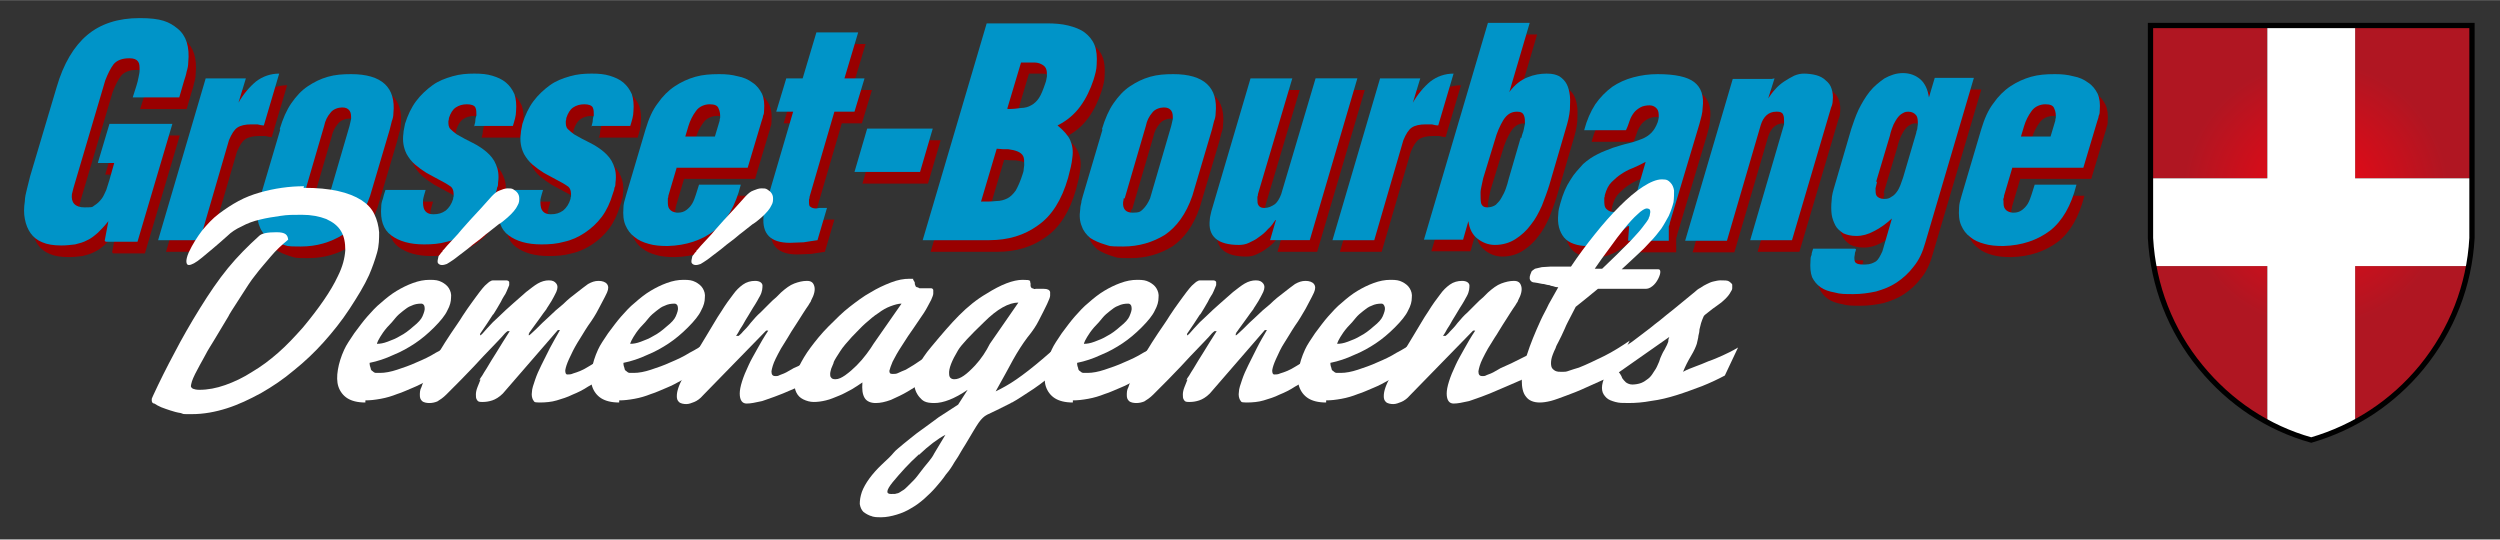
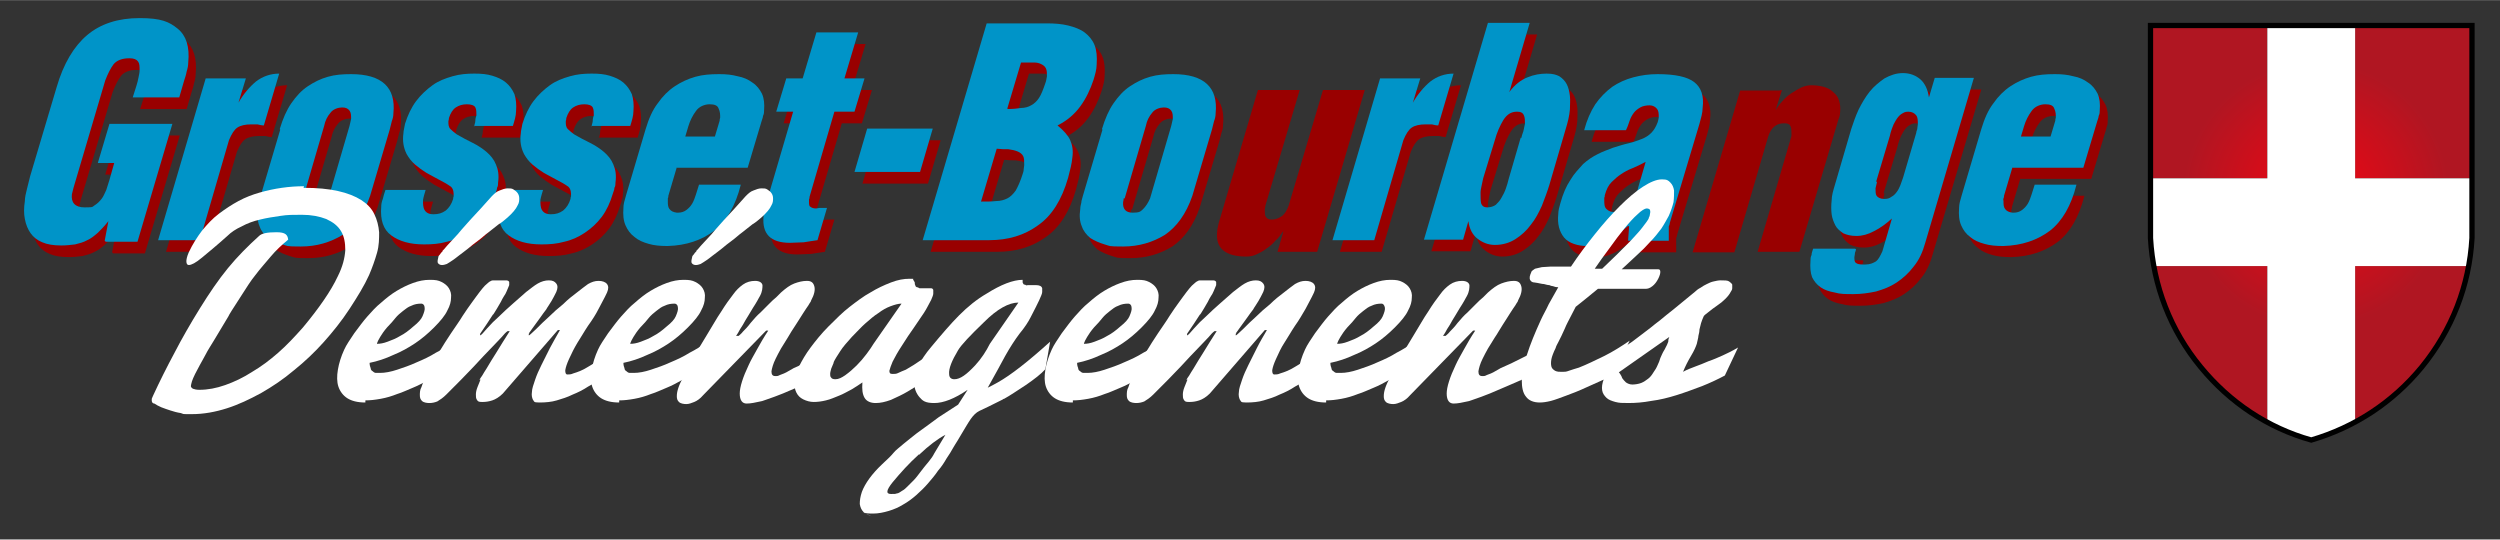
<svg xmlns="http://www.w3.org/2000/svg" xmlns:xlink="http://www.w3.org/1999/xlink" id="Calque_1" width="166.8mm" height="36mm" version="1.1" viewBox="0 0 472.8 102">
  <rect x="0" y="0" width="472.8" height="102" fill="#333333" stroke="none" />
  <defs>
    <radialGradient id="Dégradé_sans_nom_81" data-name="Dégradé sans nom 81" cx="438" cy="36.7" fx="438" fy="36.7" r="25.1" gradientUnits="userSpaceOnUse">
      <stop offset="0" stop-color="#f10613" />
      <stop offset="1" stop-color="#b01622" />
    </radialGradient>
    <radialGradient id="Dégradé_sans_nom_811" data-name="Dégradé sans nom 81" cy="36.7" fy="36.7" r="25.1" xlink:href="#Dégradé_sans_nom_81" />
    <radialGradient id="Dégradé_sans_nom_812" data-name="Dégradé sans nom 81" cx="438" cy="36.7" fx="438" fy="36.7" r="25.1" xlink:href="#Dégradé_sans_nom_81" />
    <radialGradient id="Dégradé_sans_nom_813" data-name="Dégradé sans nom 81" cx="438" fx="438" r="25.1" xlink:href="#Dégradé_sans_nom_81" />
  </defs>
  <g>
    <path d="M21.2,47.7l.7-3.7h0c-.7.9-1.4,1.6-2,2.2-.7.6-1.3,1.1-2,1.4-.7.4-1.5.6-2.3.8-.8.1-1.7.2-2.6.2-1.5,0-2.7-.2-3.6-.6-1-.4-1.7-1-2.2-1.7-.5-.7-.9-1.6-1.1-2.7-.2-1-.2-2.1,0-3.4,0-.7.2-1.5.4-2.3.2-.8.4-1.6.6-2.4l5-16.8c1.3-4.5,3.3-7.8,5.8-9.9,2.5-2.1,5.8-3.2,9.9-3.2s5.6.7,7.2,2c1.6,1.3,2.3,3.4,2,6.4,0,.5-.1,1.1-.3,1.7-.1.6-.3,1.2-.5,1.8l-.9,3.1h-8.8l.7-2.2c.2-.6.3-1.1.4-1.6.1-.5.2-.9.2-1.3,0-.8,0-1.3-.3-1.7-.3-.4-.8-.6-1.6-.6h-.1c-1.3,0-2.3.4-2.9,1.1-.6.8-1.1,1.8-1.6,3.1l-6,20.3c-.1.4-.2.8-.3,1.2-.2,1.6.6,2.5,2.4,2.5s1.4-.1,1.9-.4c.5-.3.9-.7,1.3-1.2.4-.5.6-1.1.9-1.7.2-.6.4-1.3.6-1.9l.9-3.2h-3.1l2.2-7.4h11.9l-6.6,22.3h-6Z" fill="#900" />
    <path d="M48,17l-1.4,4.6h0c.9-1.6,2.1-3,3.3-4,1.3-1,2.8-1.5,4.4-1.5l-2.9,9.8c-.4,0-.8-.1-1.2-.2-.4,0-.8,0-1.2,0-1.1,0-2,.2-2.6.6-.6.4-1.1,1.2-1.6,2.4l-5.5,18.9h-7.9l9-30.6h7.4Z" fill="#900" />
    <path d="M54.3,26.6c.6-2,1.3-3.6,2.2-4.9.9-1.3,1.9-2.4,3.1-3.2,1.2-.8,2.4-1.4,3.8-1.8,1.4-.4,2.8-.5,4.4-.5,5.8,0,8.5,2.5,8,7.4,0,.5-.1,1-.3,1.5-.1.5-.3,1.1-.4,1.6l-3.7,12.5c-1.2,3.5-3,5.9-5.2,7.4-2.3,1.4-4.9,2.2-7.9,2.2s-2.4-.1-3.5-.4c-1-.3-1.9-.7-2.7-1.2-.7-.6-1.3-1.3-1.6-2.2-.4-.9-.5-2-.3-3.3,0-.4.1-.8.2-1.2,0-.4.2-.8.3-1.3l3.7-12.5ZM58.5,39.6c0,.1,0,.4-.1.7-.1,1.3.5,2,1.8,2s1.5-.2,2-.7c.5-.5.9-1.1,1.3-2l4-13.7c.1-.4.2-.9.3-1.3,0-.7,0-1.2-.3-1.6-.3-.4-.7-.6-1.4-.6s-1.7.3-2.2,1c-.6.7-1,1.5-1.2,2.5l-4,13.7Z" fill="#900" />
    <path d="M91.1,26.1c0-.4.2-.7.2-1.1,0-.4.1-.7.2-1,0-.6,0-1.1-.2-1.5-.2-.4-.8-.6-1.6-.6s-1.5.2-2.1.6c-.6.4-1,1.1-1.3,2,0,.1,0,.3-.1.6,0,.6,0,1.1.4,1.5.4.4.8.7,1.2,1,1,.6,2,1.1,3,1.6,1,.5,1.9,1.1,2.6,1.7.8.7,1.4,1.4,1.8,2.4.4.9.6,2,.4,3.4,0,.3,0,.7-.2,1,0,.4-.2.7-.3,1.1-.5,1.7-1.2,3.2-2.1,4.4s-2,2.2-3.2,3c-1.2.8-2.5,1.4-3.9,1.7-1.4.4-2.8.5-4.3.5-2.7,0-4.7-.6-6.2-1.7-1.5-1.1-2.1-2.9-1.9-5.4,0-.5.1-1,.3-1.5.1-.5.3-1.1.5-1.7h7.6c-.2.7-.4,1.3-.5,1.9,0,.7,0,1.4.3,1.9.3.5.8.8,1.7.8s1.6-.2,2.3-.7c.6-.5,1.1-1.2,1.4-2.2,0-.1,0-.3.1-.5,0-.7,0-1.3-.5-1.8-.7-.5-1.4-.9-2.2-1.3-.8-.4-1.6-.9-2.4-1.3-.8-.5-1.5-1-2.2-1.6-.7-.6-1.2-1.3-1.6-2-.6-1.2-.8-2.5-.6-3.9,0-.5.2-1.1.3-1.8.5-1.6,1.2-3.1,2.1-4.3.9-1.2,2-2.2,3.1-3s2.4-1.3,3.8-1.7c1.4-.4,2.7-.5,4.1-.5s2.4.1,3.4.4,1.9.7,2.6,1.3c.7.6,1.2,1.3,1.6,2.2.3.9.4,2,.3,3.2,0,.9-.3,1.8-.6,2.8h-7.4Z" fill="#900" />
    <path d="M113.3,26.1c0-.4.2-.7.2-1.1,0-.4.1-.7.2-1,0-.6,0-1.1-.2-1.5-.2-.4-.8-.6-1.6-.6s-1.5.2-2.1.6c-.6.4-1,1.1-1.3,2,0,.1,0,.3-.1.6,0,.6,0,1.1.4,1.5.4.4.8.7,1.2,1,1,.6,2,1.1,3,1.6,1,.5,1.9,1.1,2.6,1.7.8.7,1.4,1.4,1.8,2.4.4.9.6,2,.4,3.4,0,.3,0,.7-.2,1,0,.4-.2.7-.3,1.1-.5,1.7-1.2,3.2-2.1,4.4s-2,2.2-3.2,3c-1.2.8-2.5,1.4-3.9,1.7-1.4.4-2.8.5-4.3.5-2.7,0-4.7-.6-6.2-1.7-1.5-1.1-2.1-2.9-1.9-5.4,0-.5.1-1,.3-1.5.1-.5.3-1.1.5-1.7h7.6c-.2.7-.4,1.3-.5,1.9,0,.7,0,1.4.3,1.9.3.5.8.8,1.7.8s1.6-.2,2.3-.7c.6-.5,1.1-1.2,1.4-2.2,0-.1,0-.3.1-.5,0-.7,0-1.3-.5-1.8-.7-.5-1.4-.9-2.2-1.3-.8-.4-1.6-.9-2.4-1.3-.8-.5-1.5-1-2.2-1.6-.7-.6-1.2-1.3-1.6-2-.6-1.2-.8-2.5-.6-3.9,0-.5.2-1.1.3-1.8.5-1.6,1.2-3.1,2.1-4.3.9-1.2,2-2.2,3.1-3s2.4-1.3,3.8-1.7c1.4-.4,2.7-.5,4.1-.5s2.4.1,3.4.4,1.9.7,2.6,1.3c.7.6,1.2,1.3,1.6,2.2.3.9.4,2,.3,3.2,0,.9-.3,1.8-.6,2.8h-7.4Z" fill="#900" />
-     <path d="M129.4,33.7l-1.6,5.4c0,.2,0,.3-.1.5,0,.1,0,.3,0,.5,0,.6,0,1.1.3,1.5.3.4.7.6,1.4.7h.2c.7,0,1.2-.2,1.6-.5.4-.3.8-.7,1.1-1.2.3-.5.5-1.1.7-1.7.2-.6.4-1.3.6-1.9h7.9c-1,4-2.7,6.9-5,8.7-2.4,1.8-5.3,2.8-8.8,2.9h-.2c-1.2,0-2.4-.1-3.4-.4-1.1-.3-2-.7-2.7-1.3-.8-.6-1.3-1.3-1.7-2.2-.4-.9-.5-2-.4-3.3,0-.7.2-1.4.5-2.4l3.7-12.5c.6-2,1.3-3.6,2.3-4.9.9-1.3,2-2.4,3.2-3.2,1.2-.8,2.5-1.4,3.9-1.8,1.4-.4,2.9-.5,4.4-.5h.2c1.2,0,2.3.1,3.4.4,1.1.2,2,.6,2.8,1.2.8.5,1.4,1.3,1.8,2.1.4.9.5,1.9.4,3.2,0,.3,0,.6-.2,1,0,.3-.2.7-.3,1.1l-2.6,8.7h-13.4ZM136.6,28l.9-3c0-.1,0-.3.1-.6,0-.5,0-1.1-.3-1.7-.2-.6-.8-.8-1.7-.8s-2,.4-2.6,1.3c-.6.8-1.1,1.8-1.4,2.8l-.6,2h5.5Z" fill="#900" />
    <path d="M148.2,23.3l1.9-6.3h3.1l2.6-8.7h7.9l-2.6,8.7h3.8l-1.9,6.3h-3.8l-4.7,16.1c0,.2,0,.3-.1.5,0,.1,0,.2,0,.4,0,.5,0,.9.3,1,.2.2.6.3,1,.3.3,0,.5-.1.7-.1h1.4l-1.8,6.1c-.9.1-1.8.3-2.6.4-.9,0-1.7.1-2.6.1-3.7,0-5.3-1.7-5-5,0-.7.2-1.4.4-2.1l5.2-17.7h-3.1Z" fill="#900" />
    <path d="M163.1,34.7l2.4-8.2h12.4l-2.4,8.2h-12.4Z" fill="#900" />
    <path d="M176,47.6l12.1-41h11.4c1.4,0,2.8.1,4,.4,1.2.3,2.3.7,3.1,1.3.8.6,1.5,1.4,1.9,2.4.4,1,.5,2.2.4,3.7,0,.9-.3,1.9-.6,2.9-.6,1.8-1.4,3.5-2.5,5-1.1,1.5-2.5,2.7-4.3,3.6h0c1.2,1,2,1.9,2.4,2.8.4.9.6,2,.4,3.3-.1,1.1-.4,2.3-.8,3.8-1.2,4.2-3.1,7.2-5.7,9-2.6,1.9-5.7,2.8-9.2,2.8h-12.4ZM186.9,40.2c1.1,0,2.1,0,2.9-.1.8,0,1.5-.2,2.1-.5.6-.3,1.1-.8,1.6-1.5.4-.7.9-1.8,1.3-3.1.1-.3.2-.6.2-.9s.1-.5.1-.8c0-.8,0-1.3-.2-1.7-.2-.4-.6-.7-1.1-.9-.5-.2-1-.3-1.7-.4-.7,0-1.4,0-2.2-.1l-3,10.1ZM192.1,22.7c1,0,1.8-.1,2.5-.2.7,0,1.4-.2,1.9-.5.6-.3,1.1-.8,1.5-1.4.4-.6.8-1.6,1.2-2.8.2-.5.2-.9.3-1.3,0-.6,0-1.1-.2-1.5-.2-.4-.5-.6-.9-.8-.4-.2-.8-.3-1.4-.3-.5,0-1.1,0-1.7,0h-.7l-2.6,8.7Z" fill="#900" />
    <path d="M209.8,26.6c.6-2,1.3-3.6,2.2-4.9.9-1.3,1.9-2.4,3.1-3.2,1.2-.8,2.4-1.4,3.8-1.8,1.4-.4,2.8-.5,4.4-.5,5.8,0,8.5,2.5,8,7.4,0,.5-.1,1-.3,1.5-.1.5-.3,1.1-.4,1.6l-3.7,12.5c-1.2,3.5-3,5.9-5.2,7.4-2.3,1.4-4.9,2.2-7.9,2.2s-2.4-.1-3.5-.4c-1-.3-1.9-.7-2.7-1.2-.7-.6-1.3-1.3-1.6-2.2-.4-.9-.5-2-.3-3.3,0-.4.1-.8.2-1.2,0-.4.2-.8.3-1.3l3.7-12.5ZM213.9,39.6c0,.1,0,.4-.1.7-.1,1.3.5,2,1.8,2s1.5-.2,2-.7c.5-.5.9-1.1,1.3-2l4-13.7c.1-.4.2-.9.3-1.3,0-.7,0-1.2-.3-1.6-.3-.4-.7-.6-1.4-.6s-1.7.3-2.2,1c-.6.7-1,1.5-1.2,2.5l-4,13.7Z" fill="#900" />
    <path d="M241.6,47.6l1.1-3.8h-.1c-.4.6-.8,1.2-1.4,1.7-.5.6-1.1,1.1-1.7,1.5-.6.5-1.3.8-1.9,1.1s-1.3.4-1.9.4c-4,0-5.9-1.6-5.5-4.8,0-.5.2-1,.3-1.6l7.4-25.1h7.9l-6.5,21.9c0,.2,0,.3-.1.5,0,.1,0,.3,0,.4,0,.5,0,.9.2,1.2.2.3.5.5,1,.5h.2c.7,0,1.3-.3,1.9-.7.5-.4.9-1.1,1.2-1.9l6.5-21.9h7.9l-9,30.6h-7.4Z" fill="#900" />
    <path d="M270,17l-1.4,4.6h0c.9-1.6,2.1-3,3.3-4,1.3-1,2.8-1.5,4.4-1.5l-2.9,9.8c-.4,0-.8-.1-1.2-.2-.4,0-.8,0-1.2,0-1.1,0-2,.2-2.6.6-.6.4-1.1,1.2-1.6,2.4l-5.5,18.9h-7.9l9-30.6h7.4Z" fill="#900" />
    <path d="M286.8,19.5h.1c1-1.3,2.1-2.2,3.4-2.7,1.2-.5,2.4-.7,3.6-.7s1.8.2,2.4.5c.6.4,1.1.9,1.4,1.5.3.6.5,1.3.6,2.2s0,1.7,0,2.6c-.1,1.2-.4,2.4-.8,3.7l-3.1,10.6c-.4,1.3-.9,2.6-1.4,3.9-.6,1.3-1.2,2.5-2.1,3.6-.8,1.1-1.8,2-2.9,2.7-1.1.7-2.4,1.1-3.9,1.1-1.3,0-2.4-.5-3.3-1.2-.9-.7-1.5-1.8-1.7-3.3h0l-1,3.5h-7.4l12.1-41h7.9l-3.8,12.9ZM289.1,28.3c.1-.4.2-.8.4-1.3.1-.5.2-.9.3-1.4,0-.6,0-1.2-.2-1.6-.2-.5-.6-.7-1.3-.7-1.1,0-1.9.5-2.6,1.6-.6,1-1.2,2.3-1.6,3.8l-2.2,7.2c-.1.5-.2.9-.3,1.4-.1.5-.2.9-.2,1.3,0,.8,0,1.5.1,2,.2.6.6.8,1.2.8h0c.6,0,1.2-.2,1.6-.5.4-.4.8-.8,1.1-1.4.3-.5.6-1.1.8-1.7.2-.6.4-1.2.5-1.7l2.3-7.9Z" fill="#900" />
    <path d="M309.3,44.9c-1.4,1.2-2.6,2.1-3.8,2.8-1.2.6-2.6,1-4.1,1s-3.3-.5-4.2-1.6c-.9-1.1-1.3-2.6-1.1-4.4,0-.7.2-1.4.4-2.1.5-1.8,1.1-3.2,1.9-4.4.7-1.2,1.6-2.1,2.4-3,.9-.8,1.8-1.4,2.8-1.9,1-.5,1.9-.8,2.9-1.2,1-.3,1.9-.6,2.8-.8.9-.2,1.7-.5,2.5-.8.8-.3,1.4-.7,1.9-1.2.5-.5.9-1.2,1.2-2,.1-.4.2-.7.2-.9,0-.7,0-1.2-.3-1.6-.3-.4-.8-.7-1.4-.7s-1.3.1-1.8.4c-.5.3-.9.6-1.2,1-.3.4-.6.9-.8,1.5-.2.6-.4,1.2-.7,1.8h-7.9c.5-1.9,1.2-3.5,2.1-4.9.9-1.3,2-2.4,3.2-3.3,1.2-.8,2.5-1.4,4-1.8,1.5-.4,3-.6,4.6-.6,3.3,0,5.6.5,6.9,1.5,1.3,1,1.9,2.6,1.6,4.9,0,.9-.3,1.9-.6,3l-5.6,18.7c0,.2-.1.5-.2.7,0,.2,0,.4,0,.7,0,.7,0,1.4,0,2h-7.7l.2-2.7ZM312.6,32.7c-.9.5-1.8.9-2.5,1.2-.8.3-1.5.7-2.1,1.1-.6.4-1.2.9-1.8,1.5-.6.6-1,1.4-1.3,2.5,0,.2,0,.3-.1.5,0,.1,0,.3,0,.4,0,.7,0,1.3.4,1.7.4.4.9.6,1.7.6s1.1-.1,1.6-.4c.4-.3.8-.7,1.2-1.1.3-.5.7-1,.9-1.5.3-.5.5-1,.6-1.6l1.4-4.8Z" fill="#900" />
    <path d="M337,17l-1.2,3.8h0c.4-.6.8-1.2,1.3-1.7.5-.6,1.1-1.1,1.7-1.5.6-.4,1.3-.8,1.9-1.1.7-.3,1.3-.4,1.9-.4s1.6.1,2.3.3c.7.2,1.3.5,1.8,1,.5.4.9.9,1.1,1.6.2.6.3,1.4.2,2.2,0,.4-.1.9-.3,1.3l-7.4,25.1h-7.9l6.4-21.9c0-.1,0-.2,0-.3,0-.1,0-.2,0-.3,0-.5,0-.9-.2-1.3-.2-.4-.6-.5-1.1-.5h-.2c-1.4,0-2.4.9-2.9,2.5l-6.4,21.9h-7.9l9-30.6h7.4Z" fill="#900" />
    <path d="M352.4,49.3c0,.3-.2.6-.2.8,0,.3-.1.5-.1.7,0,.5,0,.9.3,1.1.2.2.7.3,1.3.3h.5c.9,0,1.5-.3,2-.6.4-.3.8-1,1.2-1.9l1.8-6.2h0c-1.1,1-2.2,1.8-3.4,2.4-1.1.6-2.2.9-3.3.9s-1.8-.2-2.5-.5c-.6-.4-1.2-.9-1.5-1.5s-.6-1.3-.7-2.1-.1-1.7,0-2.6c0-.9.3-1.9.6-2.9l3.1-10.6c.4-1.2.8-2.4,1.4-3.7.6-1.2,1.3-2.4,2.1-3.4.8-1,1.8-1.8,2.8-2.5,1.1-.6,2.2-1,3.5-1,1.4,0,2.5.5,3.3,1.2.8.7,1.4,1.9,1.6,3.4h0l1.1-3.7h7.4l-9.2,31.2c-.5,1.8-1.2,3.3-2.2,4.5-.9,1.2-2,2.2-3.2,3-1.2.8-2.5,1.3-3.9,1.7-1.4.3-2.8.5-4.3.5s-2.5,0-3.5-.3c-1.1-.2-2-.5-2.7-1-.7-.5-1.2-1.1-1.6-1.9-.3-.8-.4-1.9-.3-3.1,0-.4,0-.7.2-1.1,0-.4.2-.8.3-1.2h7.9ZM356.4,36.5c-.1.4-.2.9-.3,1.3,0,.6,0,1.1.2,1.4s.7.6,1.4.6,1-.1,1.4-.4c.4-.2.7-.5,1-.9.3-.4.5-.8.7-1.3.2-.5.3-.9.5-1.4l2.5-8.5c0-.3.2-.6.2-.8,0-.3.1-.6.1-.8,0-.7,0-1.3-.3-1.7-.3-.4-.8-.7-1.5-.7s-.9.2-1.4.5c-.4.3-.7.7-1,1.2-.3.5-.5.9-.7,1.5-.2.5-.3,1-.4,1.4l-2.6,8.7Z" fill="#900" />
    <path d="M382.1,33.7l-1.6,5.4c0,.2,0,.3-.1.5s0,.3,0,.5c0,.6,0,1.1.3,1.5.3.4.7.6,1.4.7h.2c.7,0,1.2-.2,1.6-.5.4-.3.8-.7,1.1-1.2.3-.5.5-1.1.7-1.7.2-.6.4-1.3.6-1.9h7.9c-1,4-2.7,6.9-5,8.7-2.4,1.8-5.3,2.8-8.8,2.9h-.2c-1.2,0-2.4-.1-3.4-.4-1.1-.3-2-.7-2.7-1.3-.8-.6-1.3-1.3-1.7-2.2-.4-.9-.5-2-.4-3.3,0-.7.2-1.4.5-2.4l3.7-12.5c.6-2,1.3-3.6,2.3-4.9.9-1.3,2-2.4,3.2-3.2,1.2-.8,2.5-1.4,3.9-1.8,1.4-.4,2.9-.5,4.4-.5h.2c1.2,0,2.3.1,3.4.4,1.1.2,2,.6,2.8,1.2.8.5,1.4,1.3,1.8,2.1.4.9.5,1.9.4,3.2,0,.3,0,.6-.2,1,0,.3-.2.7-.3,1.1l-2.6,8.7h-13.4ZM389.3,28l.9-3c0-.1,0-.3.1-.6,0-.5,0-1.1-.3-1.7-.2-.6-.8-.8-1.7-.8s-2,.4-2.6,1.3c-.6.8-1.1,1.8-1.4,2.8l-.6,2h5.5Z" fill="#900" />
  </g>
  <g>
    <path d="M19.8,45.5l.7-3.7h0c-.7.9-1.4,1.6-2,2.2-.7.6-1.3,1.1-2,1.4-.7.4-1.5.6-2.3.8-.8.1-1.7.2-2.6.2-1.5,0-2.7-.2-3.6-.6-1-.4-1.7-1-2.2-1.7-.5-.7-.9-1.6-1.1-2.7-.2-1-.2-2.1,0-3.4,0-.7.2-1.5.4-2.3.2-.8.4-1.6.6-2.4l5-16.8c1.3-4.5,3.3-7.8,5.8-9.9,2.5-2.1,5.8-3.2,9.9-3.2s5.6.7,7.2,2c1.6,1.3,2.3,3.4,2,6.4,0,.5-.1,1.1-.3,1.7-.1.6-.3,1.2-.5,1.8l-.9,3.1h-8.8l.7-2.2c.2-.6.3-1.1.4-1.6.1-.5.2-.9.2-1.3,0-.8,0-1.3-.3-1.7-.3-.4-.8-.6-1.6-.6h-.1c-1.3,0-2.3.4-2.9,1.1-.6.8-1.1,1.8-1.6,3.1l-6,20.3c-.1.4-.2.8-.3,1.2-.2,1.6.6,2.5,2.4,2.5s1.4-.1,1.9-.4c.5-.3.9-.7,1.3-1.2.4-.5.6-1.1.9-1.7.2-.6.4-1.3.6-1.9l.9-3.2h-3.1l2.2-7.4h11.9l-6.6,22.3h-6Z" fill="#0094c8" />
    <path d="M46.5,14.8l-1.4,4.6h0c.9-1.6,2.1-3,3.3-4,1.3-1,2.8-1.5,4.4-1.5l-2.9,9.8c-.4,0-.8-.1-1.2-.2-.4,0-.8,0-1.2,0-1.1,0-2,.2-2.6.6-.6.4-1.1,1.2-1.6,2.4l-5.5,18.9h-7.9l9-30.6h7.4Z" fill="#0094c8" />
    <path d="M52.9,24.4c.6-2,1.3-3.6,2.2-4.9.9-1.3,1.9-2.4,3.1-3.2,1.2-.8,2.4-1.4,3.8-1.8,1.4-.4,2.8-.5,4.4-.5,5.8,0,8.5,2.5,8,7.4,0,.5-.1,1-.3,1.5-.1.5-.3,1.1-.4,1.6l-3.7,12.5c-1.2,3.5-3,5.9-5.2,7.4-2.3,1.4-4.9,2.2-7.9,2.2s-2.4-.1-3.5-.4c-1-.3-1.9-.7-2.7-1.2-.7-.6-1.3-1.3-1.6-2.2-.4-.9-.5-2-.3-3.3,0-.4.1-.8.2-1.2,0-.4.2-.8.3-1.3l3.7-12.5ZM57.1,37.5c0,.1,0,.4-.1.7-.1,1.3.5,2,1.8,2s1.5-.2,2-.7c.5-.5.9-1.1,1.3-2l4-13.7c.1-.4.2-.9.3-1.3,0-.7,0-1.2-.3-1.6-.3-.4-.7-.6-1.4-.6s-1.7.3-2.2,1c-.6.7-1,1.5-1.2,2.5l-4,13.7Z" fill="#0094c8" />
    <path d="M89.7,23.9c0-.4.2-.7.2-1.1,0-.4.1-.7.2-1,0-.6,0-1.1-.2-1.5-.2-.4-.8-.6-1.6-.6s-1.5.2-2.1.6c-.6.4-1,1.1-1.3,2,0,.1,0,.3-.1.6,0,.6,0,1.1.4,1.5.4.4.8.7,1.2,1,1,.6,2,1.1,3,1.6,1,.5,1.9,1.1,2.6,1.7.8.7,1.4,1.4,1.8,2.4.4.9.6,2,.4,3.4,0,.3,0,.7-.2,1,0,.4-.2.7-.3,1.1-.5,1.7-1.2,3.2-2.1,4.4s-2,2.2-3.2,3c-1.2.8-2.5,1.4-3.9,1.7-1.4.4-2.8.5-4.3.5-2.7,0-4.7-.6-6.2-1.7-1.5-1.1-2.1-2.9-1.9-5.4,0-.5.1-1,.3-1.5.1-.5.3-1.1.5-1.7h7.6c-.2.7-.4,1.3-.5,1.9,0,.7,0,1.4.3,1.9.3.5.8.8,1.7.8s1.6-.2,2.3-.7c.6-.5,1.1-1.2,1.4-2.2,0-.1,0-.3.1-.5,0-.7,0-1.3-.5-1.8-.7-.5-1.4-.9-2.2-1.3-.8-.4-1.6-.9-2.4-1.3-.8-.5-1.5-1-2.2-1.6-.7-.6-1.2-1.3-1.6-2-.6-1.2-.8-2.5-.6-3.9,0-.5.2-1.1.3-1.8.5-1.6,1.2-3.1,2.1-4.3.9-1.2,2-2.2,3.1-3s2.4-1.3,3.8-1.7c1.4-.4,2.7-.5,4.1-.5s2.4.1,3.4.4,1.9.7,2.6,1.3c.7.6,1.2,1.3,1.6,2.2.3.9.4,2,.3,3.2,0,.9-.3,1.8-.6,2.8h-7.4Z" fill="#0094c8" />
    <path d="M111.9,23.9c0-.4.2-.7.2-1.1,0-.4.1-.7.2-1,0-.6,0-1.1-.2-1.5-.2-.4-.8-.6-1.6-.6s-1.5.2-2.1.6c-.6.4-1,1.1-1.3,2,0,.1,0,.3-.1.6,0,.6,0,1.1.4,1.5.4.4.8.7,1.2,1,1,.6,2,1.1,3,1.6,1,.5,1.9,1.1,2.6,1.7.8.7,1.4,1.4,1.8,2.4.4.9.6,2,.4,3.4,0,.3,0,.7-.2,1,0,.4-.2.7-.3,1.1-.5,1.7-1.2,3.2-2.1,4.4s-2,2.2-3.2,3c-1.2.8-2.5,1.4-3.9,1.7-1.4.4-2.8.5-4.3.5-2.7,0-4.7-.6-6.2-1.7-1.5-1.1-2.1-2.9-1.9-5.4,0-.5.1-1,.3-1.5.1-.5.3-1.1.5-1.7h7.6c-.2.7-.4,1.3-.5,1.9,0,.7,0,1.4.3,1.9.3.5.8.8,1.7.8s1.6-.2,2.3-.7c.6-.5,1.1-1.2,1.4-2.2,0-.1,0-.3.1-.5,0-.7,0-1.3-.5-1.8-.7-.5-1.4-.9-2.2-1.3-.8-.4-1.6-.9-2.4-1.3-.8-.5-1.5-1-2.2-1.6-.7-.6-1.2-1.3-1.6-2-.6-1.2-.8-2.5-.6-3.9,0-.5.2-1.1.3-1.8.5-1.6,1.2-3.1,2.1-4.3.9-1.2,2-2.2,3.1-3s2.4-1.3,3.8-1.7c1.4-.4,2.7-.5,4.1-.5s2.4.1,3.4.4,1.9.7,2.6,1.3c.7.6,1.2,1.3,1.6,2.2.3.9.4,2,.3,3.2,0,.9-.3,1.8-.6,2.8h-7.4Z" fill="#0094c8" />
    <path d="M128,31.6l-1.6,5.4c0,.2,0,.3-.1.5,0,.1,0,.3,0,.5,0,.6,0,1.1.3,1.5.3.4.7.6,1.4.7h.2c.7,0,1.2-.2,1.6-.5.4-.3.8-.7,1.1-1.2.3-.5.5-1.1.7-1.7.2-.6.4-1.3.6-1.9h7.9c-1,4-2.7,6.9-5,8.7-2.4,1.8-5.3,2.8-8.8,2.9h-.2c-1.2,0-2.4-.1-3.4-.4-1.1-.3-2-.7-2.7-1.3-.8-.6-1.3-1.3-1.7-2.2-.4-.9-.5-2-.4-3.3,0-.7.2-1.4.5-2.4l3.7-12.5c.6-2,1.3-3.6,2.3-4.9.9-1.3,2-2.4,3.2-3.2,1.2-.8,2.5-1.4,3.9-1.8,1.4-.4,2.9-.5,4.4-.5h.2c1.2,0,2.3.1,3.4.4,1.1.2,2,.6,2.8,1.2.8.5,1.4,1.3,1.8,2.1.4.9.5,1.9.4,3.2,0,.3,0,.6-.2,1,0,.3-.2.7-.3,1.1l-2.6,8.7h-13.4ZM135.2,25.8l.9-3c0-.1,0-.3.1-.6,0-.5,0-1.1-.3-1.7-.2-.6-.8-.8-1.7-.8s-2,.4-2.6,1.3c-.6.8-1.1,1.8-1.4,2.8l-.6,2h5.5Z" fill="#0094c8" />
    <path d="M146.8,21.1l1.9-6.3h3.1l2.6-8.7h7.9l-2.6,8.7h3.8l-1.9,6.3h-3.8l-4.7,16.1c0,.2,0,.3-.1.5,0,.1,0,.2,0,.4,0,.5,0,.9.3,1,.2.2.6.3,1,.3.3,0,.5-.1.7-.1h1.4l-1.8,6.1c-.9.1-1.8.3-2.6.4-.9,0-1.7.1-2.6.1-3.7,0-5.3-1.7-5-5,0-.7.2-1.4.4-2.1l5.2-17.7h-3.1Z" fill="#0094c8" />
    <path d="M161.6,32.5l2.4-8.2h12.4l-2.4,8.2h-12.4Z" fill="#0094c8" />
    <path d="M174.5,45.4l12.1-41h11.4c1.4,0,2.8.1,4,.4,1.2.3,2.3.7,3.1,1.3.8.6,1.5,1.4,1.9,2.4.4,1,.5,2.2.4,3.7,0,.9-.3,1.9-.6,2.9-.6,1.8-1.4,3.5-2.5,5-1.1,1.5-2.5,2.7-4.3,3.6h0c1.2,1,2,1.9,2.4,2.8.4.9.6,2,.4,3.3-.1,1.1-.4,2.3-.8,3.8-1.2,4.2-3.1,7.2-5.7,9-2.6,1.9-5.7,2.8-9.2,2.8h-12.4ZM185.5,38.1c1.1,0,2.1,0,2.9-.1.8,0,1.5-.2,2.1-.5.6-.3,1.1-.8,1.6-1.5.4-.7.9-1.8,1.3-3.1.1-.3.2-.6.2-.9s.1-.5.1-.8c0-.8,0-1.3-.2-1.7-.2-.4-.6-.7-1.1-.9-.5-.2-1-.3-1.7-.4-.7,0-1.4,0-2.2-.1l-3,10.1ZM190.6,20.6c1,0,1.8-.1,2.5-.2.7,0,1.4-.2,1.9-.5.6-.3,1.1-.8,1.5-1.4.4-.6.8-1.6,1.2-2.8.2-.5.2-.9.3-1.3,0-.6,0-1.1-.2-1.5-.2-.4-.5-.6-.9-.8-.4-.2-.8-.3-1.4-.3-.5,0-1.1,0-1.7,0h-.7l-2.6,8.7Z" fill="#0094c8" />
    <path d="M208.4,24.4c.6-2,1.3-3.6,2.2-4.9.9-1.3,1.9-2.4,3.1-3.2,1.2-.8,2.4-1.4,3.8-1.8,1.4-.4,2.8-.5,4.4-.5,5.8,0,8.5,2.5,8,7.4,0,.5-.1,1-.3,1.5-.1.5-.3,1.1-.4,1.6l-3.7,12.5c-1.2,3.5-3,5.9-5.2,7.4-2.3,1.4-4.9,2.2-7.9,2.2s-2.4-.1-3.5-.4c-1-.3-1.9-.7-2.7-1.2-.7-.6-1.3-1.3-1.6-2.2-.4-.9-.5-2-.3-3.3,0-.4.1-.8.2-1.2,0-.4.2-.8.3-1.3l3.7-12.5ZM212.5,37.5c0,.1,0,.4-.1.7-.1,1.3.5,2,1.8,2s1.5-.2,2-.7c.5-.5.9-1.1,1.3-2l4-13.7c.1-.4.2-.9.3-1.3,0-.7,0-1.2-.3-1.6-.3-.4-.7-.6-1.4-.6s-1.7.3-2.2,1c-.6.7-1,1.5-1.2,2.5l-4,13.7Z" fill="#0094c8" />
-     <path d="M240.2,45.4l1.1-3.8h-.1c-.4.6-.8,1.2-1.4,1.7-.5.6-1.1,1.1-1.7,1.5-.6.5-1.3.8-1.9,1.1s-1.3.4-1.9.4c-4,0-5.9-1.6-5.5-4.8,0-.5.2-1,.3-1.6l7.4-25.1h7.9l-6.5,21.9c0,.2,0,.3-.1.5,0,.1,0,.3,0,.4,0,.5,0,.9.2,1.2.2.3.5.5,1,.5h.2c.7,0,1.3-.3,1.9-.7.5-.4.9-1.1,1.2-1.9l6.5-21.9h7.9l-9,30.6h-7.4Z" fill="#0094c8" />
    <path d="M268.6,14.8l-1.4,4.6h0c.9-1.6,2.1-3,3.3-4,1.3-1,2.8-1.5,4.4-1.5l-2.9,9.8c-.4,0-.8-.1-1.2-.2-.4,0-.8,0-1.2,0-1.1,0-2,.2-2.6.6-.6.4-1.1,1.2-1.6,2.4l-5.5,18.9h-7.9l9-30.6h7.4Z" fill="#0094c8" />
    <path d="M285.4,17.3h.1c1-1.3,2.1-2.2,3.4-2.7,1.2-.5,2.4-.7,3.6-.7s1.8.2,2.4.5c.6.4,1.1.9,1.4,1.5.3.6.5,1.3.6,2.2s0,1.7,0,2.6c-.1,1.2-.4,2.4-.8,3.7l-3.1,10.6c-.4,1.3-.9,2.6-1.4,3.9-.6,1.3-1.2,2.5-2.1,3.6-.8,1.1-1.8,2-2.9,2.7-1.1.7-2.4,1.1-3.9,1.1-1.3,0-2.4-.5-3.3-1.2-.9-.7-1.5-1.8-1.7-3.3h0l-1,3.5h-7.4l12.1-41h7.9l-3.8,12.9ZM287.7,26.1c.1-.4.2-.8.4-1.3.1-.5.2-.9.3-1.4,0-.6,0-1.2-.2-1.6-.2-.5-.6-.7-1.3-.7-1.1,0-1.9.5-2.6,1.6-.6,1-1.2,2.3-1.6,3.8l-2.2,7.2c-.1.5-.2.9-.3,1.4-.1.5-.2.9-.2,1.3,0,.8,0,1.5.1,2,.2.6.6.8,1.2.8h0c.6,0,1.2-.2,1.6-.5.4-.4.8-.8,1.1-1.4.3-.5.6-1.1.8-1.7.2-.6.4-1.2.5-1.7l2.3-7.9Z" fill="#0094c8" />
    <path d="M307.9,42.7c-1.4,1.2-2.6,2.1-3.8,2.8-1.2.6-2.6,1-4.1,1s-3.3-.5-4.2-1.6c-.9-1.1-1.3-2.6-1.1-4.4,0-.7.2-1.4.4-2.1.5-1.8,1.1-3.2,1.9-4.4.7-1.2,1.6-2.1,2.4-3,.9-.8,1.8-1.4,2.8-1.9,1-.5,1.9-.8,2.9-1.2,1-.3,1.9-.6,2.8-.8.9-.2,1.7-.5,2.5-.8.8-.3,1.4-.7,1.9-1.2.5-.5.9-1.2,1.2-2,.1-.4.2-.7.2-.9,0-.7,0-1.2-.3-1.6-.3-.4-.8-.7-1.4-.7s-1.3.1-1.8.4c-.5.3-.9.6-1.2,1-.3.4-.6.9-.8,1.5-.2.6-.4,1.2-.7,1.8h-7.9c.5-1.9,1.2-3.5,2.1-4.9.9-1.3,2-2.4,3.2-3.3,1.2-.8,2.5-1.4,4-1.8,1.5-.4,3-.6,4.6-.6,3.3,0,5.6.5,6.9,1.5,1.3,1,1.9,2.6,1.6,4.9,0,.9-.3,1.9-.6,3l-5.6,18.7c0,.2-.1.5-.2.7,0,.2,0,.4,0,.7,0,.7,0,1.4,0,2h-7.7l.2-2.7ZM311.2,30.6c-.9.5-1.8.9-2.5,1.2-.8.3-1.5.7-2.1,1.1-.6.4-1.2.9-1.8,1.5-.6.6-1,1.4-1.3,2.5,0,.2,0,.3-.1.5,0,.1,0,.3,0,.4,0,.7,0,1.3.4,1.7.4.4.9.6,1.7.6s1.1-.1,1.6-.4c.4-.3.8-.7,1.2-1.1.3-.5.7-1,.9-1.5.3-.5.5-1,.6-1.6l1.4-4.8Z" fill="#0094c8" />
-     <path d="M335.6,14.8l-1.2,3.8h0c.4-.6.8-1.2,1.3-1.7.5-.6,1.1-1.1,1.7-1.5.6-.4,1.3-.8,1.9-1.1.7-.3,1.3-.4,1.9-.4s1.6.1,2.3.3c.7.2,1.3.5,1.8,1,.5.4.9.9,1.1,1.6.2.6.3,1.4.2,2.2,0,.4-.1.9-.3,1.3l-7.4,25.1h-7.9l6.4-21.9c0-.1,0-.2,0-.3,0-.1,0-.2,0-.3,0-.5,0-.9-.2-1.3-.2-.4-.6-.5-1.1-.5h-.2c-1.4,0-2.4.9-2.9,2.5l-6.4,21.9h-7.9l9-30.6h7.4Z" fill="#0094c8" />
    <path d="M351,47.1c0,.3-.2.6-.2.8,0,.3-.1.5-.1.7,0,.5,0,.9.3,1.1.2.2.7.3,1.3.3h.5c.9,0,1.5-.3,2-.6.4-.3.8-1,1.2-1.9l1.8-6.2h0c-1.1,1-2.2,1.8-3.4,2.4-1.1.6-2.2.9-3.3.9s-1.8-.2-2.5-.5c-.6-.4-1.2-.9-1.5-1.5s-.6-1.3-.7-2.1-.1-1.7,0-2.6c0-.9.3-1.9.6-2.9l3.1-10.6c.4-1.2.8-2.4,1.4-3.7.6-1.2,1.3-2.4,2.1-3.4.8-1,1.8-1.8,2.8-2.5,1.1-.6,2.2-1,3.5-1,1.4,0,2.5.5,3.3,1.2.8.7,1.4,1.9,1.6,3.4h0l1.1-3.7h7.4l-9.2,31.2c-.5,1.8-1.2,3.3-2.2,4.5-.9,1.2-2,2.2-3.2,3-1.2.8-2.5,1.3-3.9,1.7-1.4.3-2.8.5-4.3.5s-2.5,0-3.5-.3c-1.1-.2-2-.5-2.7-1-.7-.5-1.2-1.1-1.6-1.9-.3-.8-.4-1.9-.3-3.1,0-.4,0-.7.2-1.1,0-.4.2-.8.3-1.2h7.9ZM355,34.3c-.1.4-.2.9-.3,1.3,0,.6,0,1.1.2,1.4s.7.6,1.4.6,1-.1,1.4-.4c.4-.2.7-.5,1-.9.3-.4.5-.8.7-1.3.2-.5.3-.9.5-1.4l2.5-8.5c0-.3.2-.6.2-.8,0-.3.1-.6.1-.8,0-.7,0-1.3-.3-1.7-.3-.4-.8-.7-1.5-.7s-.9.2-1.4.5c-.4.3-.7.7-1,1.2-.3.5-.5.9-.7,1.5-.2.5-.3,1-.4,1.4l-2.6,8.7Z" fill="#0094c8" />
    <path d="M380.6,31.6l-1.6,5.4c0,.2,0,.3-.1.5s0,.3,0,.5c0,.6,0,1.1.3,1.5.3.4.7.6,1.4.7h.2c.7,0,1.2-.2,1.6-.5.4-.3.8-.7,1.1-1.2.3-.5.5-1.1.7-1.7.2-.6.4-1.3.6-1.9h7.9c-1,4-2.7,6.9-5,8.7-2.4,1.8-5.3,2.8-8.8,2.9h-.2c-1.2,0-2.4-.1-3.4-.4-1.1-.3-2-.7-2.7-1.3-.8-.6-1.3-1.3-1.7-2.2-.4-.9-.5-2-.4-3.3,0-.7.2-1.4.5-2.4l3.7-12.5c.6-2,1.3-3.6,2.3-4.9.9-1.3,2-2.4,3.2-3.2,1.2-.8,2.5-1.4,3.9-1.8,1.4-.4,2.9-.5,4.4-.5h.2c1.2,0,2.3.1,3.4.4,1.1.2,2,.6,2.8,1.2.8.5,1.4,1.3,1.8,2.1.4.9.5,1.9.4,3.2,0,.3,0,.6-.2,1,0,.3-.2.7-.3,1.1l-2.6,8.7h-13.4ZM387.8,25.8l.9-3c0-.1,0-.3.1-.6,0-.5,0-1.1-.3-1.7-.2-.6-.8-.8-1.7-.8s-2,.4-2.6,1.3c-.6.8-1.1,1.8-1.4,2.8l-.6,2h5.5Z" fill="#0094c8" />
  </g>
  <g>
    <path d="M57.4,35.5c2.6,0,4.7.2,6.5.6,1.8.4,3.3,1,4.4,1.7,1.1.7,2,1.6,2.5,2.7.5,1,.8,2.2.9,3.4,0,1.2,0,2.5-.4,3.9-.4,1.4-.9,2.8-1.5,4.2-.9,2-2.2,4.1-3.7,6.4-1.5,2.3-3.2,4.4-4.9,6.3-1.7,1.9-3.6,3.7-5.6,5.3-2,1.7-4.1,3.1-6.2,4.3-2.2,1.2-4.3,2.2-6.5,2.9-2.2.7-4.4,1.1-6.6,1.1s-1.4,0-2.1-.2c-.7-.1-1.4-.3-2-.5-.6-.2-1.2-.4-1.7-.6s-1-.5-1.3-.7c-.2,0-.3-.1-.4-.2,0,0-.1-.2-.1-.3,0-.1,0-.3,0-.4s.2-.4.3-.7c1.2-2.6,2.5-5.2,4-8,1.4-2.7,3-5.5,4.8-8.4,1.8-2.9,3.5-5.4,5.3-7.6,1.8-2.2,3.8-4.2,5.9-6.1.5-.5,1.6-.7,3.3-.7s2.1.5,2.2,1.4c-1.2,1-2.3,2-3.3,3.2-1,1.2-2,2.3-2.9,3.5-.9,1.1-1.7,2.4-2.6,3.8-1.7,2.6-2.5,3.9-2.5,4,0,0-.9,1.5-2.7,4.5-.6,1-1.2,1.9-1.6,2.7-.4.8-.8,1.4-1.1,2-.3.6-.6,1.1-.9,1.7-.3.6-.5,1.1-.6,1.4-.1.4-.2.7-.2.9,0,.2.2.4.4.5.3.1.6.2,1.2.2,1.6,0,3.2-.3,4.9-.9,1.7-.6,3.4-1.4,5.1-2.5,1.7-1,3.3-2.2,4.9-3.6,1.6-1.4,3.1-3,4.7-4.8,1.5-1.8,2.8-3.5,3.9-5.1,1.1-1.6,2-3.1,2.7-4.6.9-1.8,1.3-3.4,1.4-4.9,0-1.4-.2-2.6-.8-3.6-.6-1-1.5-1.7-2.8-2.3-1.3-.5-2.8-.8-4.6-.8s-2.7,0-4,.2c-1.4.2-2.7.4-3.9.7-1.3.3-2.4.7-3.5,1.3-1.1.5-2,1.1-2.7,1.8-2,1.8-3.6,3.1-4.8,4.1-1.2,1-2,1.4-2.5,1.4s-.7-.8,0-2.4c.7-1.5,1.6-2.9,2.5-4.1,1-1.2,2-2.3,3.2-3.2s2.4-1.7,3.7-2.4c1.3-.7,2.6-1.2,4-1.6,1.4-.4,2.8-.7,4.2-.9,1.4-.2,2.8-.3,4.2-.3Z" fill="#fff" />
    <path d="M69.1,76.1c-1.5,0-2.6-.3-3.4-.8-.8-.5-1.4-1.3-1.7-2.2-.3-.9-.3-2-.1-3.2.2-1.2.6-2.5,1.2-3.8.4-.9,1.1-1.9,1.9-3.1.9-1.2,1.7-2.3,2.5-3.2.8-.9,1.6-1.8,2.6-2.6.9-.8,1.9-1.6,2.9-2.2,1-.6,2-1.1,3.1-1.5,1.1-.4,2.1-.6,3.2-.6s1.6.1,2.2.4c.6.3,1.1.7,1.4,1.2s.5,1.1.4,1.8c0,.7-.2,1.5-.7,2.4-.4.9-1.3,2-2.5,3.2-1.2,1.2-2.4,2.2-3.6,3-1.2.8-2.6,1.6-4.1,2.2-1.5.7-3,1.2-4.5,1.5,0,.4.1.8.2,1,0,.3.2.5.4.6.2.2.4.3.6.3s.5,0,.8,0c.9,0,2-.2,3.2-.6,1.2-.4,2.4-.8,3.7-1.4,1.2-.5,2.5-1.1,3.6-1.8,1.2-.6,2.2-1.3,3.1-1.8l1.6,3.1c-2.1,1.5-4.1,2.8-6.2,3.9-.9.5-1.8,1-2.8,1.4s-2,.9-3,1.2c-1,.4-2,.7-3.1.9s-2,.3-2.9.3ZM71.3,65c.6,0,1.2-.1,2-.4.8-.3,1.6-.6,2.4-1.1.8-.4,1.6-1,2.5-1.8.9-.7,1.5-1.4,1.7-1.9.3-.7.5-1.3.4-1.7,0-.4-.3-.7-.6-.7-.7,0-1.3.1-1.9.4-.6.2-1.1.6-1.6,1-.5.4-1,.8-1.4,1.3-.4.5-.9,1.1-1.6,1.8-.6.7-1,1.3-1.3,1.8s-.5.9-.6,1.2ZM83.7,47.4c.2-.2.5-.5.8-.9.4-.4.8-.9,1.3-1.4.5-.5,1-1.1,1.5-1.7.5-.6,1.1-1.2,1.6-1.8,1.3-1.4,2.7-2.9,4.1-4.5.5-.5.9-.9,1.5-1.1.5-.2,1-.4,1.5-.4s.8,0,1.1.2c.3.2.6.4.8.7.2.3.3.6.3,1,0,.4,0,.8-.3,1.3-.3.7-1,1.5-1.9,2.3-.5.4-1,.9-1.7,1.3-.6.5-1.3,1-1.9,1.5-.7.5-1.3,1.1-2,1.6-.7.5-1.3,1-1.9,1.5-.6.5-1.2.9-1.7,1.3-.5.4-.9.7-1.2.9-.4.3-.8.5-1.1.7-.3.1-.6.2-.9.2s-.6-.1-.8-.4c-.1-.3,0-.7.1-1.1,0-.2.2-.4.3-.5.1-.2.3-.4.5-.6Z" fill="#fff" />
    <path d="M90.7,71.9c0-.2.2-.5.5-.9.2-.4.5-.8.8-1.3.3-.5.6-1,.9-1.5.3-.5.7-1.1,1-1.6.8-1.3,1.6-2.6,2.5-4h-.4c-.3.2-.7.6-1.1,1.1-.5.5-1.1,1.2-2,2.1-.9.9-2,2.1-3.3,3.5-1.4,1.5-3.1,3.2-5.2,5.3-.6.6-1.2,1-1.7,1.3-.5.2-1,.3-1.5.3s-1.1-.1-1.4-.4c-.3-.3-.4-.6-.4-1.1,0-.4,0-1,.3-1.5.2-.6.4-1.2.7-1.8.3-.6.7-1.4,1.2-2.3.5-.9,1-1.8,1.6-2.8.6-1,1.3-2.1,2.1-3.3.8-1.2,1.6-2.3,2.2-3.3.6-.9,1.2-1.8,1.8-2.6.6-.8,1-1.4,1.4-1.9.4-.5.7-.9,1-1.2.3-.3.6-.5.8-.7.3-.2.5-.3.8-.3.3,0,.6,0,1,0,.6,0,1,0,1.4,0,.3,0,.5.1.6.3,0,.1,0,.4,0,.6-.1.3-.3.7-.5,1.2-.1.3-.3.6-.5.9-.2.3-.4.7-.6,1.1-.2.4-.5.8-.7,1.2-.5.8-.7,1.2-.8,1.2-.7,1.1-1.5,2.3-2.4,3.6v.3c.2,0,.6-.5,1.3-1.3s1.5-1.6,2.3-2.3c.8-.8,1.7-1.6,2.6-2.4.9-.8,1.8-1.6,2.5-2.2.8-.6,1.5-1.2,2.2-1.6.7-.4,1.4-.6,2.1-.6s1.1.2,1.4.6c.3.4.3.9,0,1.6-.3.6-.6,1.2-.9,1.7-.4.7-.8,1.2-1,1.6-.3.4-.7.9-1.1,1.5-.4.5-.9,1.3-1.6,2.2-.1.2-.3.4-.5.7,0,0,0,.2-.1.2v.3c.2,0,.6-.5,1.4-1.2.8-.8,1.6-1.6,2.4-2.3.8-.8,1.7-1.6,2.7-2.4.9-.9,1.8-1.6,2.6-2.2.8-.6,1.5-1.2,2.1-1.6.7-.4,1.3-.6,2-.6s1.3.2,1.6.6c.3.4.3.9,0,1.6-.5,1.1-1.1,2.1-1.6,3.1s-1.2,2.1-2,3.2c-.8,1.2-1.4,2.3-2,3.2-.6,1-1.1,2-1.6,3.1-.4.9-.6,1.5-.7,2.1,0,.5.1.8.4.8s.7,0,1.1-.2c.4-.1.9-.3,1.4-.5.5-.2,1-.5,1.5-.8.5-.3,1-.6,1.5-.9,1.1-.7,2.3-1.5,3.4-2.5l-2.2,5.6c-.9.5-1.9,1.1-2.8,1.6-.9.6-1.9,1.1-2.9,1.5-1,.5-2,.8-3,1.1-1,.3-2.1.4-3.3.4s-.9-.2-1.2-.5c-.2-.4-.3-.9-.2-1.5,0-.6.3-1.4.6-2.3.3-.9.7-1.8,1.2-2.8.5-1,1-2,1.6-3.2.6-1.1,1.2-2.2,1.9-3.4h-.4l-10.4,12c-.7.7-1.4,1.1-2,1.3-.6.2-1.2.3-1.9.3s-.8-.1-1-.4c-.2-.3-.2-.6-.2-1,0-.4.1-.9.3-1.4.2-.5.4-1,.6-1.5Z" fill="#fff" />
    <path d="M117.1,76.1c-1.5,0-2.6-.3-3.4-.8-.8-.5-1.4-1.3-1.7-2.2-.3-.9-.3-2-.1-3.2.2-1.2.6-2.5,1.2-3.8.4-.9,1.1-1.9,1.9-3.1.9-1.2,1.7-2.3,2.5-3.2.8-.9,1.6-1.8,2.6-2.6.9-.8,1.9-1.6,2.9-2.2,1-.6,2-1.1,3.1-1.5,1.1-.4,2.1-.6,3.2-.6s1.6.1,2.2.4c.6.3,1.1.7,1.4,1.2s.5,1.1.4,1.8c0,.7-.2,1.5-.7,2.4-.4.9-1.3,2-2.5,3.2-1.2,1.2-2.4,2.2-3.6,3-1.2.8-2.6,1.6-4.1,2.2-1.5.7-3,1.2-4.5,1.5,0,.4.1.8.2,1,0,.3.2.5.4.6.2.2.4.3.6.3s.5,0,.8,0c.9,0,2-.2,3.2-.6,1.2-.4,2.4-.8,3.7-1.4,1.2-.5,2.5-1.1,3.6-1.8,1.2-.6,2.2-1.3,3.1-1.8l1.6,3.1c-2.1,1.5-4.1,2.8-6.2,3.9-.9.5-1.8,1-2.8,1.4s-2,.9-3,1.2c-1,.4-2,.7-3.1.9s-2,.3-2.9.3ZM119.2,65c.6,0,1.2-.1,2-.4.8-.3,1.6-.6,2.4-1.1.8-.4,1.6-1,2.5-1.8.9-.7,1.5-1.4,1.7-1.9.3-.7.5-1.3.4-1.7,0-.4-.3-.7-.6-.7-.7,0-1.3.1-1.9.4-.6.2-1.1.6-1.6,1-.5.4-1,.8-1.4,1.3-.4.5-.9,1.1-1.6,1.8-.6.7-1,1.3-1.3,1.8s-.5.9-.6,1.2ZM131.7,47.4c.2-.2.5-.5.8-.9.4-.4.8-.9,1.3-1.4.5-.5,1-1.1,1.5-1.7.5-.6,1.1-1.2,1.6-1.8,1.3-1.4,2.7-2.9,4.1-4.5.5-.5.9-.9,1.5-1.1.5-.2,1-.4,1.5-.4s.8,0,1.1.2c.3.2.6.4.8.7.2.3.3.6.3,1,0,.4,0,.8-.3,1.3-.3.7-1,1.5-1.9,2.3-.5.4-1,.9-1.7,1.3-.6.5-1.3,1-1.9,1.5-.7.5-1.3,1.1-2,1.6-.7.5-1.3,1-1.9,1.5-.6.5-1.2.9-1.7,1.3-.5.4-.9.7-1.2.9-.4.3-.8.5-1.1.7-.3.1-.6.2-.9.2s-.6-.1-.8-.4c-.1-.3,0-.7.1-1.1,0-.2.2-.4.3-.5.1-.2.3-.4.5-.6Z" fill="#fff" />
    <path d="M129.2,71.3c.5-1,1.1-2.2,1.9-3.6.8-1.4,1.6-2.8,2.6-4.4,1-1.6,1.8-3.1,2.7-4.4.8-1.3,1.6-2.4,2.3-3.3.5-.7,1.1-1.3,1.8-1.8.7-.5,1.5-.7,2.3-.7s1.3.3,1.4.8c0,.5,0,1.2-.5,2.1-.1.2-.3.5-.5.9-.2.4-.5.8-.8,1.3-.3.5-.6,1-.9,1.5-.3.5-.7,1.1-1,1.7-.4.6-.7,1.1-.9,1.5-.2.3-.3.5-.4.6h.5c.2-.2.5-.4.8-.8.4-.4.9-.9,1.5-1.7.6-.7,1.2-1.4,1.8-1.9.6-.6,1.1-1.1,1.6-1.6.5-.5,1-1,1.4-1.3.4-.4.7-.7.9-.9.9-.8,1.7-1.4,2.5-1.7.8-.3,1.6-.5,2.4-.5s1.2.3,1.4,1c.2.7,0,1.6-.6,2.7,0,.2-.3.5-.5.9-.3.4-.6.9-1,1.5-.4.6-.8,1.3-1.4,2.2-.6.9-1.1,1.7-1.5,2.4-.4.7-.9,1.4-1.3,2.1-.4.7-.7,1.3-1,1.9-.5,1-.7,1.8-.8,2.4,0,.6.2.9.7.9s.5,0,.9-.2c.6-.2,1-.4,1.2-.5.9-.5,1.4-.8,1.4-.8,0,0,.7-.3,2-.9,1.6-.8,3.6-1.8,5.9-2.9l-2.5,5.2-1.6.9c-.1,0-1.1.5-2.8,1.2-2.5,1.1-4,1.7-4.6,1.9-1.5.5-2.4.9-2.7.9-.9.2-1.8.4-2.6.4s-1.3-.6-1.3-1.9c0-1.2.6-3.1,1.7-5.4.4-.9,1-1.9,1.6-3,.6-1.1,1.3-2.3,2.1-3.5h-.4l-11.9,12.2c-.6.7-1.2,1.1-1.7,1.3-.5.2-1,.4-1.5.4s-1.1-.1-1.4-.4c-.3-.3-.4-.6-.4-1.1,0-.5.1-1,.3-1.6.2-.6.5-1.2.8-1.8Z" fill="#fff" />
    <path d="M176.9,70.3c-.6.5-1.4,1.1-2.3,1.8-.9.7-1.9,1.3-2.9,1.9-1,.6-2.1,1.1-3.2,1.6-1.1.4-2,.6-2.9.6s-1.7-.3-2.1-1c-.4-.7-.5-1.6-.4-2.9-.6.4-1.3.9-2,1.3-.8.4-1.6.9-2.4,1.2s-1.6.7-2.5.9c-.8.2-1.6.3-2.3.3s-1.4-.2-2-.5c-.6-.3-1-.7-1.3-1.3-.3-.6-.4-1.3-.3-2.1,0-.8.3-1.8.8-2.8.6-1.2,1.3-2.4,2.2-3.6.9-1.2,2-2.6,3.4-4,1.4-1.4,2.7-2.7,4-3.7,1.3-1,2.6-2,3.9-2.7,1.3-.8,2.6-1.4,3.9-1.9,1.3-.5,2.4-.7,3.5-.7s.6,0,.7.2c.1.1.2.3.3.5,0,.2,0,.4.1.5,0,.2.1.3.3.4.2,0,.3.1.5.2.2,0,.4,0,.6,0s.4,0,.5,0c.2,0,.4,0,.5,0s.4,0,.6,0c.2,0,.3.1.4.3,0,.2,0,.4,0,.7,0,.3-.2.7-.4,1.2-.4.7-.8,1.6-1.4,2.5-.6.9-1.2,1.8-1.9,2.8-.7,1-1.4,2-2.2,3.3-.8,1.2-1.4,2.3-1.8,3.1-.3.7-.5,1.3-.6,1.7,0,.4.1.6.6.6s.7,0,1.1-.2c.4-.2.9-.4,1.4-.6.5-.3,1-.6,1.5-.9.5-.3,1-.7,1.5-1,1.2-.8,2.4-1.8,3.7-2.8l-1.3,5.2ZM157.7,68.5c-.2.4-.3.8-.5,1.2-.1.4-.2.7-.2,1,0,.3,0,.5.2.7.1.2.4.3.8.3.6,0,1.2-.3,1.9-.8.7-.5,1.4-1.1,2.1-1.8.7-.7,1.3-1.4,1.9-2.2.6-.8,1-1.4,1.3-1.9l5.3-7.6c-.6,0-1.3.2-2.1.5-.8.3-1.5.7-2.3,1.3-.8.5-1.6,1.2-2.4,1.9-.8.7-1.6,1.6-2.6,2.6-.9,1-1.7,1.9-2.2,2.7-.5.8-1,1.5-1.3,2.2Z" fill="#fff" />
-     <path d="M164.8,97.6c-.6-.2-1.1-.5-1.5-.8-.4-.4-.6-.9-.7-1.5,0-.7.1-1.4.4-2.3.6-1.6,1.9-3.4,3.8-5.2,1.1-1,1.8-1.7,2.2-2.2s1.1-1,1.9-1.7c.9-.7,1.7-1.4,2.5-2,1.7-1.2,3-2.2,4.1-3,1.1-.7,2.3-1.5,3.7-2.4l1.8-2.8c-2.5,1.7-4.6,2.5-6.3,2.5s-2.2-.4-2.8-1.1-1-1.6-1-2.7c0-2,1-4.2,3.2-6.8,2-2.4,3.7-4.4,5.3-6,1.6-1.6,3.3-3,5.2-4.1,2.7-1.7,5-2.6,6.8-2.6s1.3.2,1.5.7c0,0,0,.1,0,.3,0,.1,0,.2,0,.2s0,0,.1.2c0,0,.1.2.2.2,0,0,.2,0,.3.1s.2,0,.4,0c.1,0,.3,0,.5,0h1c.7,0,1.1.2,1.2.6,0,.2,0,.4,0,.7,0,.5-.8,2.1-2.2,4.8-.4.8-1.1,1.9-2.1,3.1-.9,1.2-1.8,2.6-2.7,4.2-.8,1.5-1.9,3.5-3.3,6,.6-.3,1.2-.6,1.9-1,2.5-1.4,5.8-4,9.9-7.7l-.9,5.2c-.8.9-2.1,1.9-3.7,3-1.7,1.1-3,2-4.1,2.6-.2,0-.3.2-.4.2-2,1-3.4,1.7-4.3,2.1-.6.3-1.1.8-1.6,1.5-.5.7-1.3,2.1-2.5,4.1-.4.6-.6,1-.8,1.3-.4.7-.8,1.4-1.3,2.1-.4.7-.9,1.5-1.6,2.3-.6.9-1.3,1.7-1.9,2.4s-1.4,1.5-2.2,2.2c-.8.7-1.6,1.3-2.5,1.8-.8.5-1.7.9-2.7,1.2-1,.3-2,.5-2.9.5s-1.5,0-2.1-.3ZM173.8,85.9c-1.9,1.7-3.5,3.5-5,5.3-1.2,1.5-1.3,2.2-.3,2.2s.7,0,1.1-.1c.3,0,.7-.3,1-.5.4-.2.7-.5,1-.8.3-.3.7-.7,1.2-1.2.5-.5.9-1.1,1.3-1.6.4-.5.9-1.2,1.6-2,.4-.5.7-.9,1-1.5.3-.5.7-1.2,1.2-2,.5-.8.8-1.3.9-1.5-1.5.8-3.1,2-5,3.8ZM179.5,70.7c0,.7.4,1,1,1,1.1,0,2.3-.9,3.9-2.6,1.2-1.3,2.1-2.7,2.8-4.1l5.4-7.8c-1.8,0-4,1.2-6.5,3.7-2.7,2.6-4.3,4.3-4.9,5.3-1.2,2-1.8,3.5-1.7,4.5Z" fill="#fff" />
+     <path d="M164.8,97.6c-.6-.2-1.1-.5-1.5-.8-.4-.4-.6-.9-.7-1.5,0-.7.1-1.4.4-2.3.6-1.6,1.9-3.4,3.8-5.2,1.1-1,1.8-1.7,2.2-2.2s1.1-1,1.9-1.7c.9-.7,1.7-1.4,2.5-2,1.7-1.2,3-2.2,4.1-3,1.1-.7,2.3-1.5,3.7-2.4l1.8-2.8c-2.5,1.7-4.6,2.5-6.3,2.5s-2.2-.4-2.8-1.1-1-1.6-1-2.7c0-2,1-4.2,3.2-6.8,2-2.4,3.7-4.4,5.3-6,1.6-1.6,3.3-3,5.2-4.1,2.7-1.7,5-2.6,6.8-2.6c0,0,0,.1,0,.3,0,.1,0,.2,0,.2s0,0,.1.2c0,0,.1.2.2.2,0,0,.2,0,.3.1s.2,0,.4,0c.1,0,.3,0,.5,0h1c.7,0,1.1.2,1.2.6,0,.2,0,.4,0,.7,0,.5-.8,2.1-2.2,4.8-.4.8-1.1,1.9-2.1,3.1-.9,1.2-1.8,2.6-2.7,4.2-.8,1.5-1.9,3.5-3.3,6,.6-.3,1.2-.6,1.9-1,2.5-1.4,5.8-4,9.9-7.7l-.9,5.2c-.8.9-2.1,1.9-3.7,3-1.7,1.1-3,2-4.1,2.6-.2,0-.3.2-.4.2-2,1-3.4,1.7-4.3,2.1-.6.3-1.1.8-1.6,1.5-.5.7-1.3,2.1-2.5,4.1-.4.6-.6,1-.8,1.3-.4.7-.8,1.4-1.3,2.1-.4.7-.9,1.5-1.6,2.3-.6.9-1.3,1.7-1.9,2.4s-1.4,1.5-2.2,2.2c-.8.7-1.6,1.3-2.5,1.8-.8.5-1.7.9-2.7,1.2-1,.3-2,.5-2.9.5s-1.5,0-2.1-.3ZM173.8,85.9c-1.9,1.7-3.5,3.5-5,5.3-1.2,1.5-1.3,2.2-.3,2.2s.7,0,1.1-.1c.3,0,.7-.3,1-.5.4-.2.7-.5,1-.8.3-.3.7-.7,1.2-1.2.5-.5.9-1.1,1.3-1.6.4-.5.9-1.2,1.6-2,.4-.5.7-.9,1-1.5.3-.5.7-1.2,1.2-2,.5-.8.8-1.3.9-1.5-1.5.8-3.1,2-5,3.8ZM179.5,70.7c0,.7.4,1,1,1,1.1,0,2.3-.9,3.9-2.6,1.2-1.3,2.1-2.7,2.8-4.1l5.4-7.8c-1.8,0-4,1.2-6.5,3.7-2.7,2.6-4.3,4.3-4.9,5.3-1.2,2-1.8,3.5-1.7,4.5Z" fill="#fff" />
    <path d="M202.9,76.1c-1.5,0-2.6-.3-3.4-.8-.8-.5-1.4-1.3-1.7-2.2-.3-.9-.3-2-.1-3.2.2-1.2.6-2.5,1.2-3.8.4-.9,1.1-1.9,1.9-3.1.9-1.2,1.7-2.3,2.5-3.2.8-.9,1.6-1.8,2.6-2.6.9-.8,1.9-1.6,2.9-2.2,1-.6,2-1.1,3.1-1.5,1.1-.4,2.1-.6,3.2-.6s1.6.1,2.2.4c.6.3,1.1.7,1.4,1.2s.5,1.1.4,1.8c0,.7-.2,1.5-.7,2.4-.4.9-1.3,2-2.5,3.2-1.2,1.2-2.4,2.2-3.6,3-1.2.8-2.6,1.6-4.1,2.2-1.5.7-3,1.2-4.5,1.5,0,.4.1.8.2,1,0,.3.2.5.4.6.2.2.4.3.6.3s.5,0,.8,0c.9,0,2-.2,3.2-.6,1.2-.4,2.4-.8,3.7-1.4,1.2-.5,2.5-1.1,3.6-1.8,1.2-.6,2.2-1.3,3.1-1.8l1.6,3.1c-2.1,1.5-4.1,2.8-6.2,3.9-.9.5-1.8,1-2.8,1.4s-2,.9-3,1.2c-1,.4-2,.7-3.1.9s-2,.3-2.9.3ZM205,65c.6,0,1.2-.1,2-.4.8-.3,1.6-.6,2.4-1.1.8-.4,1.6-1,2.5-1.8.9-.7,1.5-1.4,1.7-1.9.3-.7.5-1.3.4-1.7,0-.4-.3-.7-.6-.7-.7,0-1.3.1-1.9.4-.6.2-1.1.6-1.6,1-.5.4-1,.8-1.4,1.3-.4.5-.9,1.1-1.6,1.8-.6.7-1,1.3-1.3,1.8s-.5.9-.6,1.2Z" fill="#fff" />
    <path d="M224.4,71.9c0-.2.2-.5.5-.9.2-.4.5-.8.8-1.3.3-.5.6-1,.9-1.5.3-.5.7-1.1,1-1.6.8-1.3,1.6-2.6,2.5-4h-.4c-.3.2-.7.6-1.1,1.1-.5.5-1.1,1.2-2,2.1-.9.9-2,2.1-3.3,3.5-1.4,1.5-3.1,3.2-5.2,5.3-.6.6-1.2,1-1.7,1.3-.5.2-1,.3-1.5.3s-1.1-.1-1.4-.4c-.3-.3-.4-.6-.4-1.1,0-.4,0-1,.3-1.5.2-.6.4-1.2.7-1.8.3-.6.7-1.4,1.2-2.3.5-.9,1-1.8,1.6-2.8.6-1,1.3-2.1,2.1-3.3.8-1.2,1.6-2.3,2.2-3.3.6-.9,1.2-1.8,1.8-2.6.6-.8,1-1.4,1.4-1.9.4-.5.7-.9,1-1.2.3-.3.6-.5.8-.7.3-.2.5-.3.8-.3.3,0,.6,0,1,0,.6,0,1,0,1.4,0,.3,0,.5.1.6.3,0,.1,0,.4,0,.6-.1.3-.3.7-.5,1.2-.1.3-.3.6-.5.9-.2.3-.4.7-.6,1.1-.2.4-.5.8-.7,1.2-.5.8-.7,1.2-.8,1.2-.7,1.1-1.5,2.3-2.4,3.6v.3c.2,0,.6-.5,1.3-1.3s1.5-1.6,2.3-2.3c.8-.8,1.7-1.6,2.6-2.4.9-.8,1.8-1.6,2.5-2.2.8-.6,1.5-1.2,2.2-1.6.7-.4,1.4-.6,2.1-.6s1.1.2,1.4.6c.3.4.3.9,0,1.6-.3.6-.6,1.2-.9,1.7-.4.7-.8,1.2-1,1.6-.3.4-.7.9-1.1,1.5-.4.5-.9,1.3-1.6,2.2-.1.2-.3.4-.5.7,0,0,0,.2-.1.2v.3c.2,0,.6-.5,1.4-1.2.8-.8,1.6-1.6,2.4-2.3.8-.8,1.7-1.6,2.7-2.4.9-.9,1.8-1.6,2.6-2.2.8-.6,1.5-1.2,2.1-1.6.7-.4,1.3-.6,2-.6s1.3.2,1.6.6c.3.4.3.9,0,1.6-.5,1.1-1.1,2.1-1.6,3.1-.6,1-1.2,2.1-2,3.2-.8,1.2-1.4,2.3-2,3.2s-1.1,2-1.6,3.1c-.4.9-.6,1.5-.7,2.1,0,.5.1.8.4.8s.7,0,1.1-.2c.4-.1.9-.3,1.4-.5.5-.2,1-.5,1.5-.8.5-.3,1-.6,1.5-.9,1.1-.7,2.3-1.5,3.4-2.5l-2.2,5.6c-.9.5-1.9,1.1-2.8,1.6-.9.6-1.9,1.1-2.9,1.5-1,.5-2,.8-3,1.1-1,.3-2.1.4-3.3.4s-.9-.2-1.2-.5c-.2-.4-.3-.9-.2-1.5,0-.6.3-1.4.6-2.3.3-.9.7-1.8,1.2-2.8.5-1,1-2,1.6-3.2s1.2-2.2,1.9-3.4h-.4l-10.4,12c-.7.7-1.4,1.1-2,1.3-.6.2-1.2.3-1.9.3s-.8-.1-1-.4c-.2-.3-.2-.6-.2-1,0-.4.1-.9.3-1.4.2-.5.4-1,.6-1.5Z" fill="#fff" />
    <path d="M250.8,76.1c-1.5,0-2.6-.3-3.4-.8-.8-.5-1.4-1.3-1.7-2.2-.3-.9-.3-2-.1-3.2.2-1.2.6-2.5,1.2-3.8.4-.9,1.1-1.9,1.9-3.1.9-1.2,1.7-2.3,2.5-3.2.8-.9,1.6-1.8,2.6-2.6.9-.8,1.9-1.6,2.9-2.2,1-.6,2-1.1,3.1-1.5,1.1-.4,2.1-.6,3.2-.6s1.6.1,2.2.4c.6.3,1.1.7,1.4,1.2.3.5.5,1.1.4,1.8,0,.7-.2,1.5-.7,2.4-.4.9-1.3,2-2.5,3.2-1.2,1.2-2.4,2.2-3.6,3-1.2.8-2.6,1.6-4.1,2.2-1.5.7-3,1.2-4.5,1.5,0,.4.1.8.2,1,0,.3.2.5.4.6.2.2.4.3.6.3s.5,0,.8,0c.9,0,2-.2,3.2-.6,1.2-.4,2.4-.8,3.7-1.4,1.2-.5,2.5-1.1,3.6-1.8,1.2-.6,2.2-1.3,3.1-1.8l1.6,3.1c-2.1,1.5-4.1,2.8-6.2,3.9-.9.5-1.8,1-2.8,1.4s-2,.9-3,1.2c-1,.4-2,.7-3.1.9s-2,.3-2.9.3ZM252.9,65c.6,0,1.2-.1,2-.4.8-.3,1.6-.6,2.4-1.1.8-.4,1.6-1,2.5-1.8.9-.7,1.5-1.4,1.7-1.9.3-.7.5-1.3.4-1.7s-.3-.7-.6-.7c-.7,0-1.3.1-1.9.4-.6.2-1.1.6-1.6,1-.5.4-1,.8-1.4,1.3-.4.5-.9,1.1-1.6,1.8-.6.7-1,1.3-1.3,1.8s-.5.9-.6,1.2Z" fill="#fff" />
    <path d="M262.9,71.3c.5-1,1.1-2.2,1.9-3.6.8-1.4,1.6-2.8,2.6-4.4,1-1.6,1.8-3.1,2.7-4.4.8-1.3,1.6-2.4,2.3-3.3.5-.7,1.1-1.3,1.8-1.8.7-.5,1.5-.7,2.3-.7s1.3.3,1.4.8c0,.5,0,1.2-.5,2.1-.1.2-.3.5-.5.9-.2.4-.5.8-.8,1.3-.3.5-.6,1-.9,1.5-.3.5-.7,1.1-1,1.7-.4.6-.7,1.1-.9,1.5-.2.3-.3.5-.4.6h.5c.2-.2.5-.4.8-.8.4-.4.9-.9,1.5-1.7.6-.7,1.2-1.4,1.8-1.9.6-.6,1.1-1.1,1.6-1.6.5-.5,1-1,1.4-1.3.4-.4.7-.7.9-.9.9-.8,1.7-1.4,2.5-1.7.8-.3,1.6-.5,2.4-.5s1.2.3,1.4,1c.2.7,0,1.6-.6,2.7,0,.2-.3.5-.5.9-.3.4-.6.9-1,1.5-.4.6-.8,1.3-1.4,2.2-.6.9-1,1.7-1.5,2.4-.4.7-.9,1.4-1.3,2.1-.4.7-.7,1.3-1,1.9-.5,1-.7,1.8-.8,2.4,0,.6.2.9.7.9s.5,0,.9-.2c.6-.2,1-.4,1.2-.5.9-.5,1.4-.8,1.4-.8,0,0,.7-.3,2-.9,1.6-.8,3.6-1.8,5.9-2.9l-2.5,5.2-1.6.9c-.1,0-1.1.5-2.8,1.2-2.5,1.1-4,1.7-4.6,1.9-1.5.5-2.4.9-2.7.9-.9.2-1.8.4-2.6.4s-1.3-.6-1.3-1.9c0-1.2.6-3.1,1.7-5.4.4-.9,1-1.9,1.6-3,.6-1.1,1.3-2.3,2.1-3.5h-.4l-11.9,12.2c-.6.7-1.2,1.1-1.7,1.3-.5.2-1,.4-1.5.4s-1.1-.1-1.4-.4c-.3-.3-.4-.6-.4-1.1,0-.5.1-1,.3-1.6.2-.6.5-1.2.8-1.8Z" fill="#fff" />
    <path d="M305.2,70.9c-1.9.9-3.6,1.6-5.1,2.3-1.5.7-2.8,1.2-3.9,1.6s-2.1.8-2.9,1c-.8.2-1.5.3-2.1.3-1.2,0-2.1-.4-2.6-1.1-.6-.7-.8-1.8-.8-3.1,0-1.4.4-3,1-4.9.6-1.9,1.5-4.1,2.6-6.5.4-.9,1-1.9,1.5-3,.6-1.1,1.2-2.1,1.8-3.2-.4,0-.8-.1-1-.2-.2,0-.5-.1-.7-.2-.3,0-.6-.1-1-.2-.4,0-1-.2-1.8-.3-.4,0-.6-.2-.7-.3-.1-.1-.2-.3-.2-.5,0-.2,0-.4.1-.6,0-.2.2-.4.2-.6.1-.2.4-.4.7-.6.4-.1.8-.2,1.3-.3.5,0,1.1-.1,1.6-.1.6,0,1.1,0,1.6,0,.5,0,1,0,1.4,0,.4,0,.7,0,.9,0,1.4-2.1,2.9-4.1,4.5-6.1,1.6-2,3.1-3.7,4.7-5.3,1.5-1.5,3-2.8,4.4-3.7,1.4-.9,2.6-1.4,3.6-1.4s1.2.2,1.6.6c.4.4.6.9.7,1.5,0,.6,0,1.4-.1,2.2-.2.8-.5,1.7-.9,2.6-.4.7-.8,1.5-1.4,2.4-.6.8-1.3,1.7-2.1,2.5-.8.9-1.6,1.7-2.6,2.6s-1.9,1.8-2.8,2.6c.2,0,.4,0,.7,0,.3,0,.7,0,1.1,0,.4,0,.9,0,1.4,0,.5,0,1,0,1.4,0,.5,0,.9,0,1.3,0,.4,0,.7,0,1,0,.3,0,.4.2.4.5,0,.3-.1.7-.4,1.3-.3.6-.7,1.1-1.1,1.4-.5.4-.9.5-1.3.5h-9c-.7.6-1.5,1.2-2.2,1.8-.7.6-1.4,1.1-2,1.6-.5,1-1,1.9-1.5,2.9-.2.4-.4.8-.6,1.3-.2.4-.4.9-.6,1.3-.2.4-.4.8-.6,1.2-.2.4-.4.7-.5,1.1-.4.8-.7,1.6-.8,2.1-.1.6-.1,1,0,1.4.1.4.4.6.7.8.4.2.8.2,1.3.2s.8,0,1.3-.2c.6-.2,1.2-.4,1.9-.6.7-.3,1.5-.6,2.3-1,.8-.4,1.7-.8,2.5-1.2.8-.4,1.7-.9,2.5-1.4.8-.5,1.6-1,2.3-1.5l-2.8,6ZM311.8,41.3c0-.2.2-.4.2-.6,0-.2.1-.4.1-.6,0-.2,0-.3-.1-.5-.1-.1-.3-.2-.6-.2s-1,.4-1.7,1.1c-.8.7-1.6,1.6-2.5,2.7-.9,1.1-1.8,2.3-2.8,3.7-1,1.3-1.9,2.6-2.8,3.9.2,0,.4,0,.7,0,.2,0,.5,0,.7,0,.8-.8,1.7-1.6,2.7-2.6.9-.9,1.8-1.8,2.7-2.7.8-.9,1.6-1.7,2.2-2.5.6-.8,1.1-1.4,1.3-1.9Z" fill="#fff" />
    <path d="M304.5,67.3c1.2-.8,2.2-1.4,3-1.9.8-.5,1.6-1.1,2.5-1.8.9-.7,1.6-1.2,2.1-1.6.5-.4,1.1-.9,1.9-1.5.7-.6,1.6-1.3,2.6-2.1,1-.8,2.3-1.9,3.9-3.2.3-.3.7-.6,1.1-.8.4-.3.8-.5,1.2-.7.4-.2.8-.4,1.3-.5.4-.1.9-.2,1.3-.2.8,0,1.3,0,1.6.2.3.2.5.4.6.6,0,.2,0,.5,0,.7,0,.3-.2.5-.3.7-.2.4-.5.8-1,1.3-.5.5-1,.9-1.6,1.3-.6.4-1.1.8-1.6,1.2-.5.4-.8.6-.9.8-.2.5-.4.9-.5,1.3-.1.4-.2.8-.3,1.2,0,.4-.1.8-.2,1.2,0,.4-.2.9-.3,1.5-.2.6-.5,1.3-1.1,2.3-.6,1-1.1,2-1.5,3,.7-.4,1.5-.7,2.3-1,.8-.3,1.6-.6,2.5-1,.9-.3,1.8-.7,2.7-1.1.9-.4,1.9-.9,2.9-1.5l-2.5,5.3c-1.3.7-2.8,1.4-4.3,2-1.6.6-3.2,1.2-4.8,1.7-1.6.5-3.2.9-4.8,1.1-1.6.3-3,.4-4.3.4s-1.7,0-2.5-.2c-.7-.2-1.3-.4-1.7-.8-.4-.4-.7-.8-.8-1.4-.1-.6,0-1.3.3-2.1-.2,0-.5,0-.7,0-.2,0-.4,0-.6,0s-.5,0-.7,0c-.2,0-.4,0-.5-.2-.1-.1-.2-.3-.1-.5,0-.2.1-.6.3-1,.2-.4.4-.7.8-1.1.3-.3.7-.6,1.1-.9.4-.3.7-.5,1.1-.7.3-.2.6-.3.8-.5ZM305.9,70.3c.2,0,.3.1.5.4s.3.5.4.8c.2.3.4.5.7.8.3.2.7.4,1.2.4s1.2-.1,1.7-.3c.5-.2.9-.5,1.3-.8.4-.3.7-.7,1-1.2.3-.4.6-.9.8-1.4.2-.4.4-.9.5-1.3.2-.4.4-1,.8-1.6.4-.7.6-1.2.7-1.5,0-.4.1-.7.2-.9l-9.7,6.8Z" fill="#fff" />
  </g>
  <g>
    <path d="M445.4,79.8c4.8-2.6,9.1-6.1,12.6-10.4,4.6-5.6,7.6-12.1,8.9-19.1h-21.5v29.5Z" fill="url(#Dégradé_sans_nom_81)" />
    <rect x="445.4" y="4.7" width="22.1" height="29" fill="url(#Dégradé_sans_nom_811)" />
    <rect x="406.7" y="4.7" width="22.1" height="29" fill="url(#Dégradé_sans_nom_812)" />
    <path d="M407.3,50.3c1.3,7,4.3,13.5,8.9,19.1,3.5,4.3,7.8,7.9,12.6,10.4v-29.5h-21.5Z" fill="url(#Dégradé_sans_nom_813)" />
    <path d="M467.5,33.7h-22.1V4.7h-16.6v29h-22.1v11.2c.1,1.8.3,3.6.6,5.4h21.5v29.5c2.6,1.4,5.4,2.5,8.3,3.4,2.9-.8,5.7-2,8.3-3.4v-29.5h21.5c.3-1.8.5-3.5.6-5.4v-11.2Z" fill="#fff" />
  </g>
  <path d="M406.7,4.8v40.2c.5,9,3.8,17.5,9.5,24.4,5.5,6.7,12.7,11.5,20.9,13.8,8.2-2.4,15.4-7.1,20.9-13.8,5.7-7,9-15.4,9.5-24.4V4.8h-60.8Z" fill="none" stroke="#000" stroke-miterlimit="10" />
</svg>